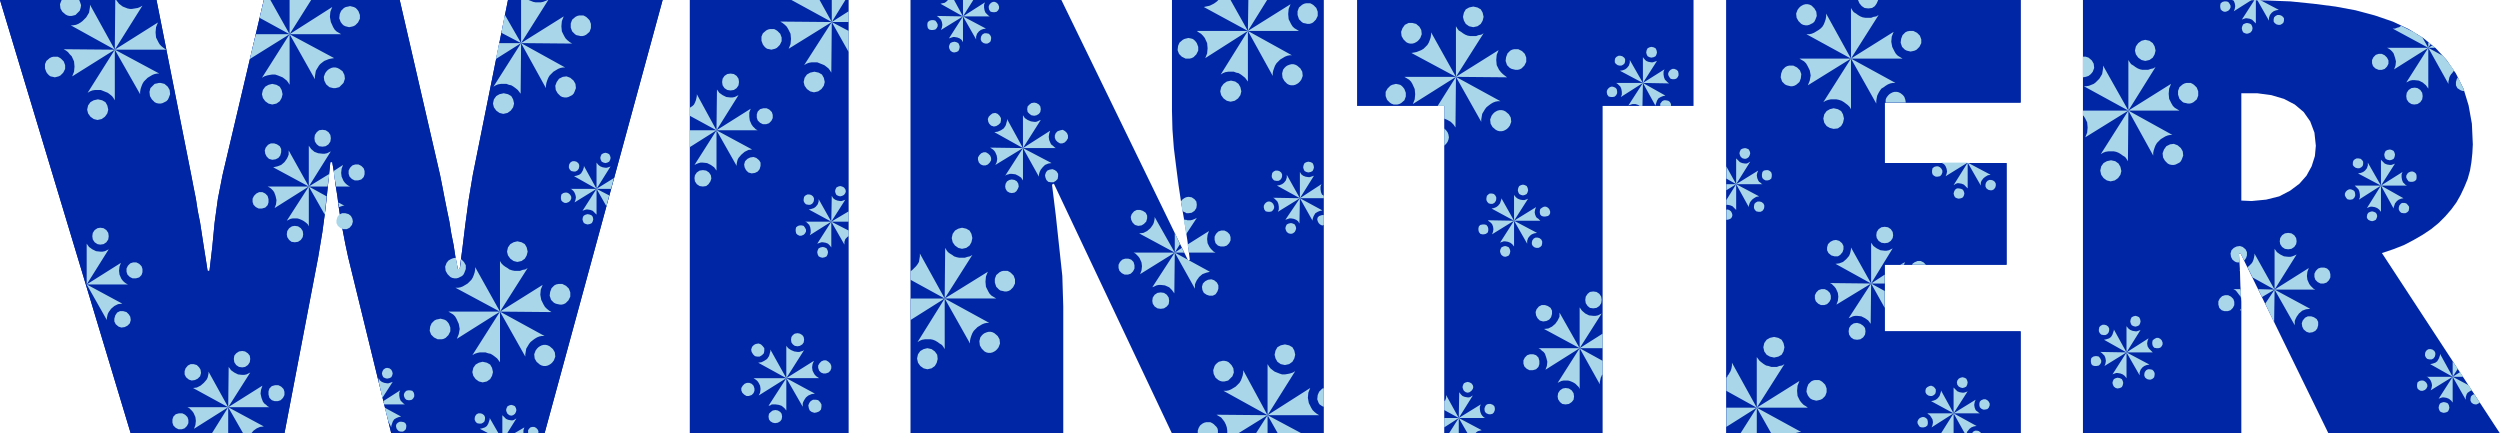
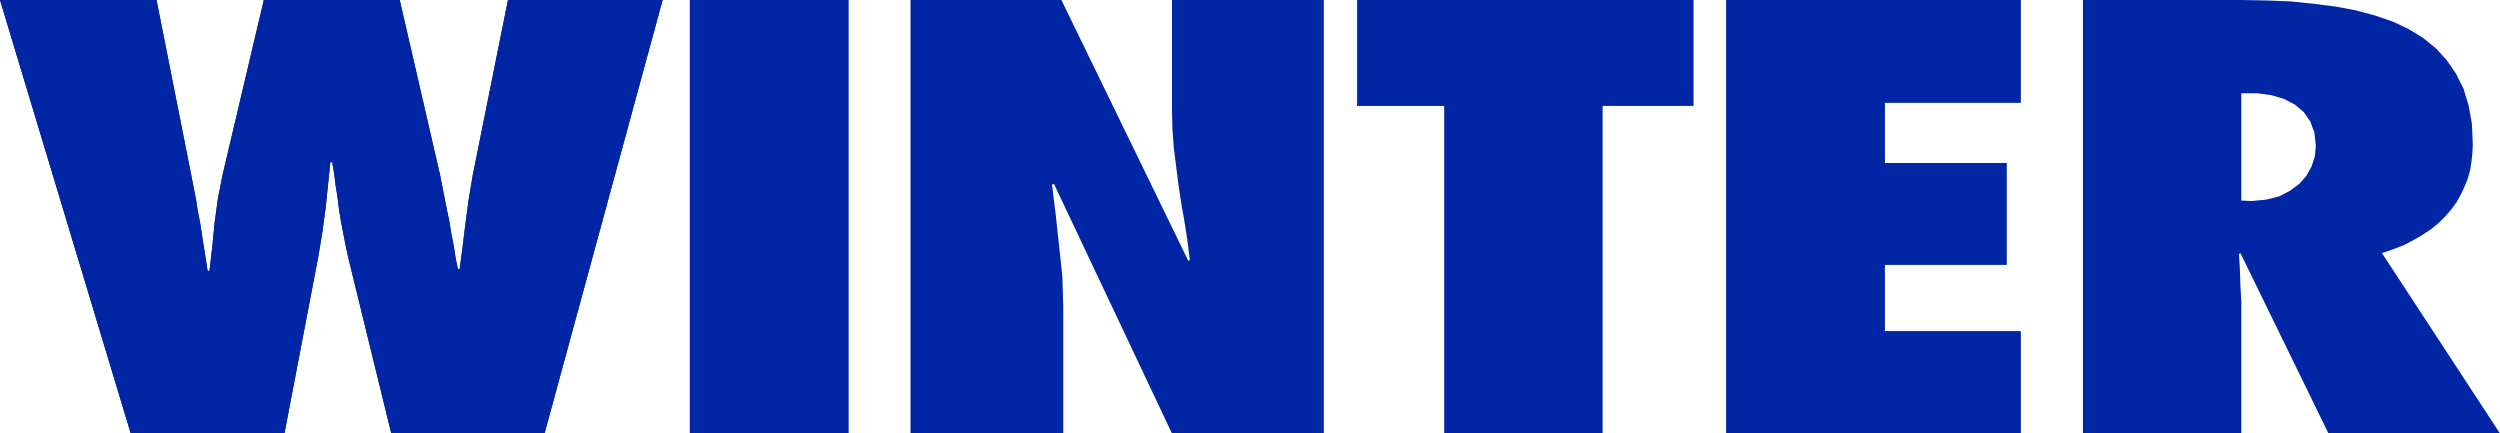
<svg xmlns="http://www.w3.org/2000/svg" fill-rule="evenodd" height="88.8" preserveAspectRatio="none" stroke-linecap="round" viewBox="0 0 5335 925" width="512.16">
  <style>.pen1{stroke:none}.brush2{fill:#0026a5}</style>
  <path class="pen1 brush2" d="M4783 199h34l30 4 27 8 23 12 19 16 14 20 9 24 3 28-2 22-7 22-11 20-15 17-20 15-23 12-28 7-31 3-22-1V0h-338v925h338V644l-2-34-1-34-2-34 3-2 188 385h366l-252-385 24-8 23-9 21-11 19-11 18-12 16-13 14-14 13-15 11-15 9-16 8-17 7-17 5-18 3-18 2-19 1-19-2-44-7-39-11-36-16-32-20-29-23-25-27-22-31-19-34-16-38-13-41-11-43-8-47-6-49-5-51-2-54-1v199zM3684 0h628v219h-290v129h260v217h-260v142h290v218h-628V0z" />
  <path class="pen1 brush2" d="M3684 0h628v219h-290v129h260v217h-260v142h290v218h-628V0zm-602 925V226h-186V0h718v226h-194v699h-338zM1943 0h322l271 557 3-3-5-40-6-39-7-40-6-40-5-39-5-40-3-40-1-40V0h324v925h-324l-252-533-4 2 8 65 7 65 7 65 2 65v271h-326V0zm-471 925V0h339v925h-339zm-637 0-92-376-6-28-5-26-5-26-4-26-3-24-4-25-3-24-4-24h-4l-5 48-5 49-7 52-9 54-72 376H279L0 0h334l74 373 5 26 5 25 4 26 5 25 4 26 4 26 4 25 4 26h4l6-51 5-52 7-51 10-51L563 0h290l86 373 5 25 5 26 5 25 5 24 4 25 5 25 4 26 5 25h4l6-46 6-49 7-52 9-54 75-373h330l-252 925H835z" />
  <path class="pen1 brush2" d="m835 925-92-376-6-28-5-26-5-26-4-26-3-24-4-25-3-24-4-24h-4l-5 48-5 49-7 52-9 54-72 376H279L0 0h334l74 373 5 26 5 25 4 26 5 25 4 26 4 26 4 25 4 26h4l6-51 5-52 7-51 10-51L563 0h290l86 373 5 25 5 26 5 25 5 24 4 25 5 25 4 26 5 25h4l6-46 6-49 7-52 9-54 75-373h330l-252 925H835z" />
-   <path class="pen1" d="M618 0v73l46-73h-46zm109 47 3 4 3 3 4 2 4 1 4 1 5-1 4-1 4-2 6-6 4-8v-8l-3-8-3-4-3-3-4-2-4-1-4-1-4 1-5 1-4 2-6 6-3 7-1 9 3 8zm1 26-5-3-5-3-4-4-3-5-5-11-2-11 1-11 4-10-91 58h110zm-34 83-3 8 1 8 4 8 7 6 4 1 4 1h5l4-1 4-1 3-3 3-3 3-3 3-9-1-8-4-8-7-5-4-2-4-1h-5l-4 1-4 2-3 2-3 3-3 4zm-22 13v-6l1-6 1-6 3-5 3-5 3-4 5-4 4-3 5-2 5-2 5-1 6-1-95-51 54 96zm-91 10-8 2-7 4-5 7-2 9 2 8 5 7 7 5 8 2 9-2 7-5 4-7 2-8-2-9-4-7-7-4-9-2zm-22-13 5-3 6-2 5-1 6-1h6l6 2 5 2 5 2 4 3 5 4 3 4 3 5V73l-59 93zm-13-93-13 53 85-53h-72zm8-35 64 35-41-73h-14l-9 38zM214 522l7-1 6-4 4-6 1-7-1-7-4-6-6-4-7-1-6 1-6 4-4 6-1 7 1 7 4 6 6 4 6 1zm18 10-4 2-4 2-5 1h-5l-9-1-8-4-7-5-5-7v87l47-75zm40 54 5 5 6 3h7l7-2 5-5 2-6v-7l-2-6-5-5-6-3h-7l-6 2-5 5-3 6v7l2 6zm1 21-4-2-4-3-3-3-3-4-4-9-1-8 1-9 3-8-73 46h88zm-27 66-2 7v6l3 6 6 5 6 2 7-1 6-3 5-5 2-7-1-7-3-5-5-5-7-2h-7l-6 3-4 6zm-18 10v-4l1-5 1-4 2-4 5-7 7-6 8-4 9-1-76-41 43 76zm1979-436 5-1 5-3 3-4 1-6-1-6-3-4-5-3-5-1-6 1-4 3-4 4-1 6 1 6 4 4 4 3 6 1zm14 9-3 1-4 2-3 1h-4l-7-1-7-3-6-4-4-6v70l38-60zm32 43 4 4 5 3h5l5-2 4-4 3-5v-6l-2-5-4-4-5-3-5 1-6 2-4 4-2 5v5l2 5zm0 17-3-2-3-3-3-2-2-3-3-7-1-7 1-7 2-6-58 37h70zm-21 52-2 6 1 5 2 5 4 4 6 1h5l5-3 4-4 1-6v-5l-3-5-4-3-5-2-6 1-5 2-3 4zm-15 9v-4l1-4 1-3 2-4 4-5 5-5 7-3 7-1-61-32 34 61zm-58 6-5 1-5 3-3 5-1 6 1 5 3 5 5 3 5 1 6-1 4-3 3-5 2-5-1-6-3-5-5-3-6-1zm-14-8 3-2 4-1 3-1h4l8 1 6 3 6 4 4 6v-69l-38 59zm-32-43-4-4-5-3h-5l-5 2-4 4-3 5v5l2 6 4 4 5 2h5l5-2 4-4 3-5v-5l-2-5zm0-17 3 2 3 2 3 3 2 3 3 7 1 7-1 7-3 6 59-36-70-1zm22-53 1-5v-5l-3-5-4-4-5-2-6 1-4 3-4 4-2 5 1 6 2 4 4 4 6 2 5-1 5-3 4-4zm14-8v4l-1 3-1 4-1 3-4 6-6 4-7 3-7 1 61 34-34-62zm2089 136-1 4v4l2 4 4 3 4 1h4l4-2 3-4 1-4v-4l-2-4-4-3-4-1h-4l-4 2-3 4zm-11 6v-6l1-3 1-2 4-5 4-3 5-3 6-1-49-26 28 49zm-47 6h-4l-4 3-2 4-1 4 1 4 2 4 4 2 4 1 5-1 4-2 2-4 1-4-1-4-2-4-4-2-5-1zm-11-7 2-1 3-2 3-1h3l6 1 5 2 4 4 4 4v-55l-30 48zm-26-35-3-3-4-2h-4l-4 1-4 3-1 5v4l1 4 3 3 4 2h4l5-1 3-3 2-5v-4l-2-4zm0-13 3 2 2 1 2 2 2 3 2 5 1 6-1 5-2 5 47-29h-56zM1702 739l5-1 5-3 3-4 1-6-1-6-3-4-5-3-5-1-6 1-4 3-3 4-1 6 1 6 3 4 4 3 6 1zm14 8-3 2-4 1-3 1h-4l-7-1-7-3-6-4-4-5v69l38-60zm32 44 4 4 5 2h5l6-2 4-4 2-5v-5l-2-5-4-4-5-3h-5l-5 2-4 4-3 5v5l2 6zm0 16-3-2-3-2-3-3-2-3-3-6-1-7 1-7 3-7-59 37h70zm-21 53-2 5 1 6 2 5 4 3 6 2 5-1 5-2 4-4 1-6v-5l-3-5-4-4-5-1h-6l-5 3-3 4zm-14 8v-7l1-3 2-4 4-6 5-4 7-3 7-1-61-33 35 61zm-58 7-6 1-4 3-4 4-1 6 1 6 3 4 5 3 5 1 6-1 5-3 3-4 1-6-1-6-3-4-5-3-5-1zm-15-9 4-1 3-2h8l7 1 6 2 6 5 4 5v-69l-38 59zm-32-43-4-4-5-2h-5l-5 2-4 4-3 5v5l2 5 4 4 5 3h5l6-2 4-4 2-5v-5l-2-6zm0-16 3 2 3 2 3 3 2 3 3 6 1 7-1 8-3 6 59-37h-70zm22-53 1-5v-6l-3-4-4-4-5-2-6 1-4 2-4 4-2 6 1 5 3 5 4 4 5 1h5l5-3 4-4zm14-8v4l-1 3-1 4-1 3-4 6-6 4-6 3-7 1 60 33-34-61zM688 313l7-1 6-4 4-6 1-7-1-7-4-6-6-4-7-1-7 1-5 4-4 6-1 7 1 7 4 6 5 4 7 1zm18 10-4 2-4 2-5 1h-5l-9-1-8-3-7-6-5-7v87l47-75zm40 54 5 5 6 3h7l7-2 5-5 2-6v-7l-2-6-5-5-6-3h-7l-6 2-5 5-3 6v7l2 6zm-47 21 1-7 1-7 1-6 1-7-44 27h40zm34-12-4-9-1-8 1-9 3-8-20 13 1 8 1 8 2 9 1 8h30l-4-2-4-3-3-3-3-4zm-13 77-2 7v6l3 6 6 5 6 2h7l6-3 5-6 2-7-1-6-3-6-5-4-7-2h-7l-6 3-4 5zm-23-44-38-21 34 60 1-10 1-10 1-9 1-10zm26 23 3-1 3-1 3-1h3l-13-7v2l1 3v5zm-94 40-6 1-6 4-4 6-1 7 1 6 4 6 5 4 7 1 7-1 6-4 4-6 1-6-1-7-4-6-6-4-7-1zm-17-11 4-2 4-2 5-1h9l4 1 5 2 4 2 3 2 4 3 3 3 2 4v-85l-47 73zm-41-53-5-5-6-3h-7l-6 3-5 5-3 6v7l2 6 5 5 6 3h7l7-2 5-5 2-6v-7l-2-7zm0-20 4 2 3 2 4 4 3 4 3 8 2 9-1 9-3 8 73-46h-88zm27-66 2-7v-7l-3-6-6-4-6-2h-7l-6 3-5 6-2 6 1 7 3 6 5 5 7 2 7-1 6-3 4-5zm18-11v9l-2 5-2 4-5 7-7 6-8 3-9 2 76 41-43-77zm676 27 4-1 4-2 2-4 1-4-1-4-2-4-4-2-4-1-4 1-4 2-2 4-1 4 1 4 2 4 4 2 4 1zm11 7-2 1-3 1-3 1h-3l-6-1-5-2-4-3-4-5v56l30-48zm1 48 6-23-37 23h31zm-31 0 21 37 6-23-27-14zm-19 54-4 1-4 2-2 3-1 5 1 4 2 4 4 2 4 1 5-1 4-2 2-4 1-4-1-5-2-3-4-2-5-1zm-11-7 2-1 3-1 3-1h3l6 1 5 2 4 4 4 4v-55l-30 47zm-26-34-3-3-4-2h-4l-4 1-4 3-1 5v4l1 4 3 3 4 2h4l5-2 3-3 2-4v-4l-2-4zm0-13 3 1 2 2 2 2 2 3 2 5 1 5-1 6-2 5 47-29h-56zm18-43 1-4v-4l-2-4-4-3-4-1h-4l-4 2-3 4-1 4v4l2 4 3 3 5 1h4l4-2 3-4zm11-6v3l-1 3-1 3-1 2-3 5-4 3-6 2-5 1 48 27-27-49zM282 19h-5l-5-1-5-2-5-2-4-3-4-3-3-4-3-4h-2l-1 106 59-94-5 3-5 2-6 1-6 1zm73 87-5-3-5-4-4-4-3-5-5-10-1-11 1-11 4-10-92 58h110zm-34 82-2 8 1 9 4 7 6 6 4 2 5 1h4l4-1 4-2 4-2 3-3 2-4 3-8-1-9-4-7-7-6-4-1-4-1h-4l-4 1-5 1-3 3-3 3-3 3zm-22 13v-5l1-6 2-6 2-5 3-5 4-4 4-4 5-3 5-3 5-2 5-1h5l-95-51 54 95zm-90 11-9 2-7 4-5 7-2 9 2 8 5 7 7 5 8 2 9-2 7-5 5-7 2-8-2-9-4-7-7-4-9-2zm-22-14 5-3 5-2 6-1h12l5 2 5 2 5 2 4 3 5 4 3 4 3 5V106l-58 92zm-51-67-3-3-3-3-3-2-4-2h-9l-4 1-4 2-7 6-3 7v9l3 8 3 4 3 3 3 2 5 1 4 1 4-1 4-1 4-2 6-6 4-8v-8l-3-8zm0-26 5 3 4 3 4 5 4 4 5 11 1 11-1 11-4 10 91-57-109-1zM131 1l-3 8 1 9 4 7 7 6 4 2 4 1h5l4-1 4-1 3-3 3-3 3-3 2-6 1-6-2-6-2-5h-37l-1 1zm61 9v5l-1 6-1 6-3 5-3 5-4 4-4 4-4 3-5 3-5 2-6 1h-5l94 52-53-96zM2055 0v35l22-35h-22zm56 21 3 4 5 1h4l4-1 3-3 2-4v-4l-2-5-3-3-4-2h-4l-4 2-3 3-2 4v4l1 4zm1 14-3-2-2-2-2-2-2-2-2-5-1-6v-6l2-5-47 30h57zm-18 42-1 4v4l2 4 4 3 4 1h4l4-2 3-3 1-5v-4l-2-4-3-3-5-1h-4l-4 2-3 4zm-11 7v-6l1-3 1-3 4-5 4-3 5-2 6-1-49-26 28 49zm-46 5-5 1-4 2-2 4-1 4 1 4 2 4 4 3 4 1 5-1 4-2 2-4 1-5-1-4-2-4-4-2-4-1zm-12-7 3-1 3-1 3-1h3l6 1 5 2 4 3 3 5V35l-30 47zm-26-34-3-4-4-1h-4l-4 1-4 3-1 4v4l1 5 3 3 4 1h4l5-1 3-3 2-4v-4l-2-4zm0-14 3 2 2 2 2 2 2 2 2 5 1 6-1 6-2 5 47-29-56-1zm37-34h-13l-3 3-4 3-5 1-4 1 48 27-19-35zM517 784l6-1 6-4 4-6 1-7-1-7-4-5-6-4-6-1-7 1-6 4-4 5-1 7 1 7 4 6 6 4 7 1zm17 11-4 2-4 2-5 1h-4l-9-1-8-4-7-5-5-7-1 86 47-74zm41 54 5 5 6 2h7l6-2 5-5 3-6v-7l-2-6-5-5-6-3h-7l-7 2-5 5-2 6v7l2 7zm0 20-4-2-3-3-4-3-3-4-3-8-2-9 1-8 3-9-73 46h88zm-56 56h17l5-6 7-5 7-3 8-1-76-41 32 56zm-32 0v-56l-35 56h35zm-87-35-5-5-6-3h-7l-7 2-5 5-2 6v7l2 6 5 5 6 3h7l6-2 5-5 3-6v-7l-2-6zm0-21 4 2 3 3 3 3 3 4 4 9 1 8-1 9-3 8 73-46h-87zm27-66 2-7-1-7-3-5-5-5-7-2h-6l-6 3-5 6-2 6v7l3 6 6 5 6 2 7-1 6-3 5-5zm18-10v4l-1 5-1 4-2 4-6 7-7 6-8 4-8 1 75 41-42-76zm381 15 5-1 4-2 2-4 1-4-1-4-2-4-4-3-5-1-4 1-4 3-2 4-1 4 1 4 2 4 4 2 4 1zm-10 41 22-34-3 1-3 1-3 1h-3l-6-1-5-2-4-3-3-5v7l8 35zm48 1 3 3 4 1h4l4-1 3-3 2-4v-4l-1-4-3-4-5-1h-4l-4 1-3 3-2 4v4l2 5zm-46 6 2 7h44l-3-2-2-2-2-2-2-2-2-5-1-6v-6l2-5-36 23zm28 49-1 4 1 5 2 3 3 3 4 1h5l3-2 3-3 1-5v-4l-2-4-3-2-5-1h-4l-4 2-3 3zm10-16-35-19 8 30 6 12v-3l1-3 1-3 1-3 3-5 5-3 5-2 5-1zm248-330 9-2 7-5 4-7 2-8-2-9-4-7-7-4-9-2-8 2-7 4-5 7-2 9 2 8 5 7 7 5 8 2zm22 13-5 3-6 1-5 2h-12l-5-1-6-2-4-3-5-3-4-3-4-4-3-5v108l59-93zm50 68 3 3 3 3 4 2 4 1 5 1h4l4-1 4-2 6-6 4-8v-9l-3-8-3-3-3-3-4-2-4-2h-8l-5 1-4 2-6 6-3 8-1 8 3 9zm1 26-5-3-5-4-4-4-3-5-5-10-2-11 1-11 4-10-91 57 110 1zm-34 82-3 8 1 9 4 7 7 6 4 2 4 1h5l4-1 4-2 3-2 3-3 3-4 3-8-1-9-4-7-7-6-4-2-4-1h-5l-4 1-4 2-3 2-3 3-3 4zm-22 13v-5l1-6 1-6 3-5 3-5 3-4 5-4 4-3 5-3 5-2 5-1h6l-95-52 54 96zm-91 11-8 2-7 4-5 7-2 9 2 8 5 7 7 5 8 2 9-2 7-5 4-7 2-8-2-9-4-7-7-4-9-2zm-22-14 5-3 6-2 5-1h12l6 2 5 1 5 3 4 3 5 4 3 4 3 4V665l-59 93zm-50-67-3-4-3-3-4-2-4-1-4-1-4 1-5 1-4 2-6 6-3 7-1 9 3 8 3 3 3 3 4 2 4 2h9l4-1 4-2 6-6 4-8v-8l-3-8zm-1-26 5 3 5 3 4 4 3 5 5 11 2 11-2 11-4 10 92-58H957zm4-74 4 2 5 1h4l4-1 4-2 4-2 3-3 2-4 3-8v-8l-4-7-6-6-1 5v5l-1 6-1 5h-4l-1-6-1-6-1-6-1-6-6 1-5 2-5 3-4 5-3 8 1 9 4 7 6 6zm53-21v5l-1 6-2 6-2 5-3 5-4 4-4 4-5 3-5 3-5 2-5 1h-6l95 51-53-95zm779-151 4-1 4-2 3-4 1-4-1-4-3-4-4-2-4-1-4 1-4 2-2 4-1 4 1 4 2 4 4 2 4 1zm11 7-2 1-3 1-3 1h-3l-6-1-5-2-4-3-3-5-1 55 30-47zm7 47v-22l-37 22h37zm0 19-37-19 28 49v-6l1-3 1-3 2-2 1-1 2-2 2-1v-12zm-55 35-5 1-4 2-2 4-1 4 1 5 2 4 4 2 4 1 5-1 4-2 2-4 1-5-1-4-2-4-4-2-4-1zm-12-7 3-1 3-1 3-1h3l6 1 5 2 4 4 3 4v-55l-30 47zm-26-34-3-4-4-1h-4l-4 1-4 3-1 4v4l1 5 3 3 4 2h4l5-2 3-3 2-4v-4l-2-4zm0-13 3 1 2 2 2 2 2 2 2 5 1 6v6l-2 5 46-29h-56zm18-42 1-4v-4l-2-4-4-3-4-1h-4l-4 2-3 3-1 5v4l2 4 3 3 5 1h4l4-2 3-4zm11-6v5l-1 3-1 3-4 5-4 3-6 2-5 1 48 26-27-48zm28-425v47l29-47h-29zm36 47V24l-36 23h36zm0 19-36-19 36 64V66zm-73 87-9 2-7 4-5 7-2 9 2 8 5 7 7 5 8 2 9-2 7-5 5-7 2-8-2-9-4-7-7-4-9-2zm-22-14 5-3 5-2 6-1h12l5 2 5 2 5 2 4 3 5 4 3 4 3 5 1-108-59 92zm-51-67-3-3-3-3-3-2-4-2h-9l-4 1-4 2-7 6-3 7v9l3 8 3 4 3 3 3 2 5 1 4 1 4-1 4-1 4-2 6-6 4-8v-8l-3-8zm0-26 5 3 5 4 4 4 3 5 5 10 1 11-1 11-4 10 92-57-110-1zm110 1-26-47h-60l86 47zm-216 146 7-1 6-4 4-6 1-7-1-7-4-6-6-4-7-1-7 1-6 4-4 6-1 7 1 7 4 6 6 4 7 1zm17 10-4 2-4 2-5 1h-4l-9-1-8-4-7-5-5-7-1 87 47-75zm41 54 5 5 6 3h7l6-2 5-5 3-6v-7l-2-6-5-5-6-3h-7l-7 2-5 5-2 6v7l2 6zm0 21-4-2-3-3-3-3-3-4-4-9-1-8v-9l3-8-73 46h88zm-27 66-2 7 1 6 3 6 5 5 7 2 7-1 6-3 4-5 2-7v-7l-3-5-6-5-6-2-7 1-6 3-5 5zm-18 10v-4l1-5 1-4 2-4 6-7 7-6 8-4 8-1-76-41 43 76zm-72 9-7 1-6 4-4 6-1 6 1 7 4 6 6 4 7 1 7-1 5-4 4-6 2-6-1-7-4-6-6-4-7-1zm-18-11 4-2 5-2 4-1h5l9 1 8 4 7 5 5 7v-86l-47 74zm-10-74v36l57-36h-57zm0-48v17l57 31-42-77v4l-1 5-1 4-2 5-2 4-3 3-3 2-3 2zm-381 657 4-1 4-3 2-4 1-4-1-4-2-4-4-2-4-1-4 1-4 2-2 4-1 4 1 4 2 4 4 3 4 1zm-19-1v39h10l20-32-2 1-3 2-3 1h-3l-6-1-5-2-4-4-4-4zm60 26-3 3-2 3v7h21l1-2v-3l-1-2-1-2-3-3-4-2h-4l-4 1zm-35 13h20v-7l1-3 1-3-22 13zm-63-26 1-5v-4l-2-4-4-3-4-1h-4l-4 2-3 4-1 4v4l2 4 3 3 5 1h4l4-2 3-3zm11-7v3l-1 3-1 3-1 3-3 5-4 3-6 2-5 1 19 10h21l-19-33zM1169 0l-5 2-5 2-5 1h-11l-5-1-5-2-5-2h-16v92l58-92h-1zm52 67 3 3 3 3 3 2 5 1 4 1h4l4-1 4-2 7-6 3-8v-9l-3-8-3-3-3-3-3-2-4-2h-9l-4 1-4 2-7 6-3 8v9l3 8zm0 26-5-3-5-4-4-4-3-5-5-10-1-11 1-11 4-10-91 57 109 1zm-33 82-3 8 1 9 4 7 6 6 4 2 5 1h4l4-1 4-2 4-2 3-3 2-4 3-8-1-9-4-7-7-6-8-3-8 1-8 4-5 7zm-23 13v-5l1-6 2-6 2-5 3-5 4-4 4-4 5-3 5-3 5-2 5-1h5l-94-52 53 96zm-90 11-9 2-7 4-5 7-2 9 2 8 5 7 7 5 8 2 9-2 7-5 5-7 2-8-2-9-4-7-7-4-9-2zm-22-14 5-3 5-2 6-1h12l5 2 5 1 5 3 4 3 5 4 3 4 3 4 1-108-59 93zm5-59 54-34h-47l-7 34zm12-56 42 22-35-61-7 39zm983 461 9-2 7-5 4-7 2-9-2-9-4-7-7-4-9-2-8 2-7 4-5 7-2 9 2 9 5 7 7 5 8 2zm22 13-5 3-5 1-6 2h-12l-5-1-6-2-4-3-5-3-4-3-3-4-3-5-1 108 59-93zm51 68 3 3 3 3 3 2 5 1 4 1h4l4-1 4-2 6-6 4-8v-9l-3-8-3-3-3-3-3-2-4-2h-9l-4 1-4 2-7 6-3 8v8l3 9zm0 25-5-3-5-3-4-4-3-5-5-10-1-11 1-11 4-10-92 57h110zm-34 83-2 8 1 9 4 7 6 6 4 2 4 1h5l4-1 4-2 3-2 3-3 3-4 3-8-1-9-4-7-7-6-4-2-4-1h-4l-4 1-5 2-3 2-3 3-3 4zm-22 13v-6l1-5 2-6 2-5 3-5 4-4 4-4 5-3 5-3 5-2 5-1h5l-95-52 54 96zm-91 10-8 2-7 4-5 7-2 9 2 9 5 7 7 5 8 2 9-2 7-5 4-7 2-8-1-9-5-7-7-5-9-2zm-21-13 5-3 5-2 6-1h12l5 1 5 2 5 3 4 3 5 3 3 4 3 5V637l-58 93zm-15-93v46l73-46h-73zm0-40 73 40-53-96v6l-1 6-1 6-3 5-3 4-4 4-4 4-4 3v18zM2664 0l-1 66 41-66h-40zm108 41 3 3 3 3 3 2 5 1 4 1h4l4-1 4-2 6-6 4-8v-9l-3-8-3-3-3-3-3-2-4-2h-9l-4 1-4 2-7 6-3 8v8l3 9zm0 25-5-3-5-3-4-4-3-5-5-10-1-11 1-11 4-10-91 57h109zm-34 83-2 8 1 9 4 7 6 6 4 2 4 1h5l4-1 4-2 3-2 3-3 3-4 3-8-1-9-4-7-7-6-4-2-4-1h-4l-4 1-5 2-3 2-3 3-3 4zm-22 13v-6l1-5 2-6 2-5 3-5 4-4 4-4 5-3 5-3 5-2 5-1h5l-94-52 53 96zm-89 10-9 2-7 5-5 7-2 9 2 8 5 7 7 5 8 2 9-2 7-5 5-7 2-8-2-9-4-7-7-5-9-2zm-22-13 5-3 5-2 6-1h12l5 2 5 1 5 3 4 3 5 4 3 4 3 4V66l-58 93zm-51-67-3-4-3-3-3-2-4-1-5-1-4 1-4 1-4 2-7 6-3 7-1 9 3 8 3 3 3 3 4 2 4 2h9l4-1 4-2 6-6 4-8v-8l-3-8zm0-26 4 3 5 3 4 4 4 5 5 11 1 11-1 11-4 10 91-58h-109zm15-51 94 51-37-66h-26l-3 3-4 3-3 2-4 2-4 2-4 1-5 1-4 1zm173 764 9-2 7-5 4-7 2-8-2-9-4-7-7-4-9-2-9 2-7 4-4 7-2 9 2 8 4 7 7 5 9 2zm22 13-5 3-6 2-5 1-6 1h-6l-6-2-5-2-5-2-4-3-5-4-3-4-3-5v109l59-94zm61 36-1 1h-2l-1 1-6 6-3 7-1 9 3 8 2 3 3 2 3 2 3 1v-40zm-10 58-5-3-5-4-4-4-3-5-5-10-2-11 1-11 4-10-91 58h110zm-110 0 22 39h51l-73-39zm0 39v-39l-25 39h25zm-139-21-5 4-3 5-2 6v6h43v-7l-1-4-2-3-3-3-3-3-3-2-4-2h-9l-4 1-4 2zm47-4 3 6 2 6 1 7v6h23l63-39-109-1 5 3 5 3 4 5 3 4zm17-97 3-8-1-9-4-7-6-6-4-2-5-1h-4l-4 1-4 1-4 3-3 3-2 3-3 9 1 8 4 8 6 5 4 2 4 1h5l4-1 4-1 3-3 3-3 3-3zm23-13v5l-1 6-2 6-2 5-3 5-4 4-4 4-5 3-5 3-5 2-5 1h-6l94 52-52-96zm-117-370-5 1-4 2-4 3-3 4 1 5 1 4v5l1 5 3 3 3 1 3 2h4l7-1 6-4 4-6 1-7-1-7-4-5-6-4-7-1zm-10 48 1 8 2 8 1 8 1 8 23-35-4 2-5 2-4 1h-7l-3-1h-3l-2-1zm-19 29v42l11-18-11-24zm87 22 5 5 6 2h7l6-2 5-5 3-6v-7l-2-6-5-5-6-3h-7l-6 2-5 5-3 6v7l2 7zm-13 8-4-8-1-9 1-9 3-8-46 29 1 4 1 4v5l1 4h57l-4-2-3-3-3-3-3-4zm-59 2-15 10h20l-5-10zm45 76-2 7 1 7 3 6 6 4 6 2h7l6-3 4-6 2-6v-7l-3-6-6-5-6-2-7 1-6 3-5 5zm-17 11v-9l2-5 2-4 5-7 7-6 8-3 8-2-75-41 43 77zm-73 8-7 1-6 4-4 6-1 7 1 6 4 6 6 4 7 1 7-1 6-4 4-5 1-7-1-7-4-6-6-4-7-1zm-18-11 5-2 4-2 5-1h4l9 1 9 4 6 6 5 7 1-87-48 74zm-40-54-5-5-6-2h-7l-6 2-5 5-3 6v7l2 6 5 5 6 3h7l6-2 5-5 3-6v-7l-2-7zm0-20 4 2 3 3 3 3 3 4 4 9 1 8-1 9-3 8 74-46h-88zm27-66 2-7v-6l-3-6-6-4-6-2h-7l-6 3-5 6-2 6 1 6 3 6 5 5 7 2 7-1 5-3 5-5zm18-10v4l-1 5-1 4-2 4-5 7-7 6-8 4-9 1 76 41-43-76zm328-95 5-1 4-2 2-4 1-4-1-5-2-4-4-2-5-1-4 1-4 2-2 4-1 5 1 4 2 4 4 2 4 1zm12 7-3 1-3 1-3 1h-3l-6-1-5-2-4-3-3-5v56l30-48zm21 43-1-1-1-1h-1l-1-1-2-5-1-6v-6l2-5-46 30h51v-5zm0 41h-4l-3 1-3 1-3 3-1 4 1 4 2 4 3 3 2 1 2 1h2l2-1v-21zm-24 12v-3l1-3 1-3 1-2 3-5 5-3 5-2 5-1-48-26 27 48zm-46 5-5 1-4 2-2 4-1 4 1 4 2 4 4 3 5 1 4-1 4-3 2-4 1-4-1-4-2-4-4-2-4-1zm-12-7 3-1 3-1 3-1h3l6 1 5 2 4 3 3 5 1-54-31 46zm-26-34-3-3-4-2h-4l-4 2-3 3-2 4v4l1 4 3 4 5 1h4l4-1 3-3 2-4v-4l-2-5zm0-13 3 2 2 2 2 2 2 2 2 5 1 6v6l-2 5 47-29-57-1zm18-42 1-4v-4l-2-4-4-3-4-1h-4l-4 2-3 3-1 5v4l2 4 3 3 5 1h4l4-2 3-4zm11-7v6l-1 3-1 3-4 5-4 3-5 2-6 1 49 27-28-50zm398-315 9-2 7-5 4-7 2-8-2-9-4-7-7-4-9-2-9 2-7 4-4 7-2 9 2 8 4 7 7 5 9 2zm22 13-5 3-6 1-5 2h-12l-6-1-5-2-5-3-4-3-5-3-3-4-3-5v108l59-93zm50 68 3 3 3 3 4 2 4 1 4 1h5l4-1 4-2 6-6 4-8v-9l-3-8-3-3-3-3-4-2-4-2h-9l-4 1-4 2-6 6-3 8-1 8 3 9zm0 26-4-3-5-4-4-4-4-5-5-10-1-11 1-11 4-10-91 57 109 1zm-33 82-3 8 1 9 4 7 7 6 4 2 4 1h5l4-1 4-2 3-2 3-3 3-4 3-8-1-9-4-7-7-6-4-2-4-1h-5l-4 1-4 2-3 2-3 3-3 4zm-22 13v-5l1-6 1-6 3-5 3-5 3-4 5-4 4-3 5-3 5-2 5-1h6l-95-52 54 96zm-79 14v37l4-4 3-4 2-5 1-5-1-6-2-5-3-4-4-4zm0-48v27l7 3 7 4 6 6 4 6 1-108-39 62h14zm-85-36-3-4-3-3-3-2-4-1-5-1-4 1-4 1-4 2-6 6-4 7v9l3 8 3 3 3 3 3 2 5 2h8l4-1 4-2 7-6 3-8v-8l-3-8zm0-26 5 3 5 3 4 4 3 5 5 11 1 11-1 11-4 10 92-58h-110zm34-83 3-8-1-9-4-7-7-6-8-2h-8l-8 4-5 7-3 8 1 9 4 7 6 6 4 2 4 1h5l4-1 4-2 3-2 3-3 3-4zm23-12v5l-1 6-2 6-2 5-3 5-4 4-4 4-5 3-5 2-5 2-5 1-6 1 95 51-53-95zm470 54 5-1 4-2 2-4 1-4-1-5-2-4-4-2-5-1-4 1-4 2-2 4-1 5 1 4 2 4 4 2 4 1zm12 7-3 1-3 1-3 1h-3l-6-1-5-2-4-4-3-4v55l30-47zm26 34 3 4 4 1h4l4-1 3-3 2-4v-4l-1-5-3-3-5-2h-4l-4 2-3 3-2 4v4l2 4zm0 14-3-2-2-2-2-2-2-2-2-5-1-6v-6l2-5-46 29 56 1zm-2 37-5-1h-4l-4 2-3 4-1 1v5h23v-3l-1-3-2-3-3-2zm-27 11v-2l1-3 1-3 1-3 3-5 5-3 5-2 5-1-48-27 27 49zm-46-4h3l3 1 3 1 3 2h6l1-49-31 48 3-1 3-1 3-1h3zm-37-32-3-3-5-2h-4l-4 2-3 3-2 4v4l1 4 3 4 5 1h4l4-1 3-3 2-4v-4l-1-5zm-1-13 3 2 2 2 2 2 2 2 2 5 1 6v6l-2 5 47-30h-57zm18-42 1-4v-5l-2-3-4-3-4-1h-4l-4 2-3 3-1 4v5l2 3 4 3 4 1h4l4-2 3-3zm11-7v6l-1 3-1 3-4 5-4 3-5 2-6 1 49 26-28-49zm-228 289 4-1 4-2 2-4 1-4-1-5-2-4-4-2-4-1-4 1-4 2-2 4-1 5 1 4 2 4 4 2 4 1zm11 7-2 1-3 1-3 1h-3l-6-1-5-2-4-3-4-5v55l30-47zm26 34 3 3 4 1h4l5-1 3-2 2-4v-4l-2-5-3-3-4-2h-4l-4 2-4 3-1 4v4l1 4zm0 13-2-2-2-2-3-2-2-2-2-5-1-5 1-6 2-5-47 29h56zm-17 42-1 4v4l2 4 4 3 4 1h4l4-2 3-3 1-5v-4l-2-4-4-3-4-1h-4l-4 2-3 4zm-11 7v-6l1-3 1-3 4-5 4-3 5-2 6-1-49-26 28 49zm-47 5-4 1-4 2-2 4-1 4 1 4 2 4 4 3 4 1 4-1 4-2 2-4 1-5-1-4-2-4-4-2-4-1zm-11-7 2-1 3-1 3-1h3l6 1 5 2 4 3 4 5v-55l-30 47zm-26-34-3-4-4-1h-4l-5 1-3 3-1 4v4l1 4 3 4 4 1h4l4-1 4-3 1-4v-4l-1-4zm0-14 2 2 3 2 2 2 2 2 2 5 1 6-1 6-2 5 47-29-56-1zm17-41 1-4v-4l-2-4-3-3-4-1h-5l-3 2-3 3-1 5v4l2 4 3 3 4 1h4l4-2 3-4zm12-6v2l-1 3-1 3-1 3-4 5-4 3-5 2-5 1 48 26-27-48zm196 235 7-1 6-4 4-6 1-7-1-7-4-6-6-4-7-1-7 1-5 4-4 6-1 7 1 7 4 6 5 4 7 1zm18 11-4 2-4 2-5 1h-5l-9-1-8-4-7-6-5-7v87l47-74zm2 74v-31l-49 31h49zm0 27-49-27 43 77v-5l1-4 1-5 2-4v-1l1-1 1-1v-29zm-79 58-6 1-6 4-4 6-1 7 1 6 4 6 5 4 7 1 7-1 6-4 4-5 1-7-1-7-4-6-6-4-7-1zm-17-11 4-2 4-2 5-1h9l4 1 5 2 4 2 3 2 4 4 3 3 2 4v-87l-47 74zm-41-54-5-5-6-2h-7l-6 2-5 5-3 6v7l2 6 5 5 6 3h7l7-2 5-5 2-6v-7l-2-7zm0-20 4 2 3 3 4 3 3 4 3 9 2 8-1 9-3 8 73-46h-88zm27-66 2-7v-7l-3-6-6-4-6-2h-7l-6 3-5 6-2 6 1 7 3 6 5 5 7 2 7-1 6-3 4-5zm18-10v9l-2 4-2 4-5 7-7 6-8 4-9 1 76 41-43-76zm-196 171 4-1 4-3 3-4 1-4-1-4-3-4-4-2-4-1-4 1-4 2-2 4-1 4 1 4 2 4 4 3 4 1zm11 6-2 1-3 2-3 1h-3l-6-1-5-2-4-4-3-4-1 55 30-48zm26 35 3 3 5 2h4l4-1 3-3 2-5v-4l-1-4-3-3-5-2h-4l-4 1-3 3-2 5v4l1 4zm1 13-3-1-2-2-2-2-2-3-2-5-1-6v-5l2-5-47 29h57zm-38 33h16l3-3 3-2 4-1 4-1-49-26 19 33zm-19 0v-33l-21 33h21zm-31-33v20l31-20h-31zm4-49v6l-1 3-1 3h-1l-1 1v19l31 17-27-49zm901-825 8-1 6-4 4-6 3-7h-43l3 7 5 6 6 4 8 1zm22 14-5 3-6 1-5 2h-12l-6-1-5-2-5-3-4-3-5-3-3-4-3-5v108l59-93zm50 68 3 3 3 3 4 2 4 1 4 1 5-1 4-1 4-2 6-6 4-8v-8l-3-8-3-3-3-3-4-2-4-2h-8l-5 1-4 2-6 6-3 8-1 8 3 9zm1 25-5-3-5-3-4-4-3-5-5-10-2-11 1-11 4-10-91 57h110zm-4 74-4-2-4-1h-5l-4 1-4 2-3 2-3 3-3 4-1 2-1 3v6h43l-1-6-2-6-3-4-5-4zm-52 22v-6l1-6 1-5 3-6 3-5 3-4 5-3 4-3 5-3 5-2 5-1h6l-95-52 54 96zm-91 10-8 2-7 4-5 7-2 9 2 9 5 7 7 4 8 2 9-1 7-5 4-7 2-9-2-9-4-7-7-4-9-2zm-22-13 5-3 6-2 5-1h12l5 1 6 2 5 3 4 3 4 3 4 4 3 5V125l-59 93zm-50-68-3-3-3-3-4-2-4-2h-9l-4 1-4 2-6 6-3 8-1 8 3 9 3 3 3 3 4 2 4 1 4 1h4l4-1 4-2 7-6 3-8 1-9-3-8zm-1-25 5 3 5 3 4 4 3 5 5 10 2 11-2 11-4 10 92-57h-110zm34-83 3-8-1-9-4-7-6-6-4-2-4-1h-5l-4 1-4 2-3 2-3 3-3 4-3 8 1 9 4 7 6 6 4 2 5 1h4l4-1 4-2 4-2 3-3 2-4zm23-13v6l-1 6-2 6-2 5-3 5-4 4-4 3-5 3-5 3-5 2-5 1h-6l95 52-53-96zm125 490 7-1 6-4 4-6 1-6-1-7-4-6-6-4-7-1-7 1-6 4-4 6-1 7 1 6 4 6 6 4 7 1zm17 11-4 2-4 2-5 1h-4l-9-1-8-4-7-5-5-7v87l46-75zm71 35-5-5-6-3h-7l-7 3-1 1-2 1-1 2-1 1h30zm-88 40v-19l-29 19h29zm44-46-11 6h8l1-2v-1l1-2 1-1zm-44 98v-36l-29-16 29 52zm-59 32-7 1-6 4-4 6-1 7 1 7 4 6 6 4 7 1 7-1 6-4 4-6 1-7-1-7-4-5-6-4-7-2zm-18-10 5-2 4-2 5-1h4l9 1 8 4 7 5 5 7 1-86-48 74zm-40-54-5-5-6-3h-7l-6 2-5 5-3 6v7l2 6 5 5 6 3h7l6-2 5-5 3-6v-7l-2-6zm0-21 4 2 3 3 3 3 3 4 4 9 1 8-1 9-3 8 74-45-88-1zm27-66 2-6v-7l-3-6-6-5-7-2-6 1-6 3-5 5-2 7v6l3 6 6 5 7 2h7l5-3 5-6zm18-10v4l-1 5-1 4-2 5-6 7-7 6-8 3-8 1 76 42-43-77zm-226-189 4-1 4-3 2-4 1-4-1-4-2-4-4-2-4-1-5 1-4 2-2 4-1 4 1 4 2 4 4 3 5 1zm11 6-2 1-3 2-3 1h-3l-6-1-5-2-4-4-4-4v55l30-48zm26 35 3 3 4 2h4l4-1 4-3 1-5v-4l-1-4-3-3-4-2h-4l-5 1-3 3-1 5v4l1 4zm0 13-2-1-2-2-3-2-2-3-2-5-1-6 1-5 2-5-47 29h56zm-17 42-1 5v4l2 4 3 3 5 1h4l4-2 3-4 1-4v-4l-2-4-4-3-4-1h-4l-4 2-3 3zm-12 7v-3l1-3 1-3 1-2 4-5 4-3 5-3 6-1-49-26 27 49zm-46 5h-1l-1 1v21h2l4-1 4-2 2-3 1-4-1-4-2-4-4-3-4-1zm19-54-21 34v11l1-1h1l6 1 5 2 4 4 4 4v-55zm-21 0v13l21-13h-21zm0-12 21 12-21-38v26zm504 447 4-1 4-2 2-4 1-5-1-4-2-4-4-2-4-1-4 1-4 2-3 4-1 4 1 5 3 4 4 2 4 1zm11 7-2 1-3 1-3 1h-3l-6-1-5-2-4-4-4-4v55l30-47zm26 34 3 3 4 2h4l5-1 3-3 2-5v-4l-2-4-3-3-4-2h-4l-5 2-3 3-1 4v4l1 4zm0 13-2-1-2-2-3-2-2-2-2-5-1-6 1-6 2-5-47 29h56zm-17 43h20l-1-1-1-2-2-1-1-1-4-1h-4l-4 2-3 4zm-15 0h4v-1l1-2v-1l1-1 4-5 4-3 5-2 6-1-49-27 24 43zm-24 0v-43l-27 43h27zm-56-30-3-3-4-2h-4l-5 2-3 3-2 4v4l2 4 3 4 4 1h4l4-1 4-3 1-4v-4l-1-5zm0-13 2 2 2 1 2 2 2 3 3 5 1 6-1 6-2 5 47-30h-56zm17-42 1-4v-5l-2-3-3-3-5-2-4 1-4 2-3 3-1 4v4l2 4 4 3 4 1h4l4-2 3-3zm12-7v3l-1 3-1 3-1 3-4 5-4 3-5 2-5 1 48 26-27-49zm-356-70 9-2 7-4 4-7 2-9-2-9-4-7-7-4-9-2-9 2-7 4-5 7-2 9 2 9 5 7 7 4 9 2zm22 14-5 3-6 1-5 2h-12l-6-2-5-1-5-3-4-3-5-4-3-4-3-4v108l59-93zm50 67 3 4 3 3 4 2 4 1 4 1 5-1 4-1 4-2 6-6 3-8v-8l-3-8-3-3-3-3-3-2-4-2h-9l-4 1-4 2-6 6-3 8-1 8 3 8zm0 26-4-3-5-3-4-4-4-5-5-10-1-11 1-11 4-10-91 57h109zm-14 52-95-52 31 55h48l4-1 4-1 4-1h4zm-95 3v-55l-35 55h35zm-65-55v41l65-41h-65zm0-64v28l65 36-53-96v6l-1 6-2 6-3 5-1 2-2 2-1 3-2 2zm894-676 9-2 7-5 4-7 2-8-2-9-4-7-7-5-9-2-8 2-7 5-5 7-2 9 2 8 5 7 7 5 8 2zm22 13-5 3-5 1-6 2h-12l-5-1-5-2-5-3-4-3-5-3-3-4-3-5v108l58-93zm51 68 3 3 3 3 3 2 5 1 4 1h4l4-1 4-2 7-6 3-8v-9l-3-8-3-3-3-3-3-2-4-2h-9l-4 1-4 2-7 6-3 8v8l3 9zm0 25-5-3-5-3-4-4-3-5-5-10-1-11 1-11 4-10-91 57h109zm-33 83-3 8 1 9 4 7 6 6 4 2 5 1h4l4-1 4-2 4-2 3-3 2-4 3-8-1-9-4-7-7-6-8-3-8 1-8 4-5 7zm-23 13v-6l1-5 2-6 2-5 3-5 4-4 4-4 5-3 5-3 5-2 5-1h5l-94-52 53 96zm-90 10-9 2-7 4-5 7-2 9 2 9 5 7 7 5 8 2 9-2 7-5 5-7 2-8-2-9-4-7-7-5-9-2zm-22-13 5-3 5-2 6-1h12l5 1 5 2 5 3 4 3 5 3 3 4 3 5 1-108-59 93zm59-93h-97v10l1 1 1 1 1 2 1 1 5 10 1 11-1 11-4 10 92-57zm-97-71 6-1 6-2 5-4 4-5 3-8-1-9-4-7-7-6-3-1-3-1h-6v44zm43-25v6l-1 6-1 6-3 5-3 5-4 4-4 4-4 3-5 2-5 2-6 1h-5l95 52-54-96zm365-103-1 4v5l2 3 4 3 4 1h4l4-2 3-3 1-4v-5l-2-3-4-3-4-1h-4l-4 2-3 3zm-11 7v-6l1-3 1-3 4-5 4-3 5-2 6-1-38-20-2-1h-6l25 44zm-47 5-4 1-4 2-2 4-1 4 1 5 2 4 4 2 4 1 4-1 4-2 3-4 1-5-1-4-2-4-4-2-5-1zm-11-7 2-1 3-1 3-1h3l6 1 5 2 4 4 4 4V0h-3l-27 42zm-26-34-3-4-4-1h-4l-4 1-4 3-1 4v4l1 5 3 3 4 2h4l5-2 3-3 2-4v-4l-2-4zm6-8 1 1h1l1 1 2 5 1 6-1 6-2 5 38-24h-41zm119 532 7-1 6-4 4-6 1-6-1-7-4-6-6-4-7-1-7 1-6 4-4 6-1 7 1 6 4 6 6 4 7 1zm18 11-4 2-5 2-4 1h-5l-9-1-8-4-7-5-5-7v87l47-75zm40 54 5 5 6 3h7l6-2 5-5 3-6v-7l-2-7-5-5-6-2h-7l-6 2-5 5-3 6v7l2 6zm0 21-4-2-3-3-3-3-3-4-4-9-1-8 1-9 3-8-73 46h87zm-27 66-2 6 1 7 3 6 6 5 6 2 7-1 6-3 4-5 2-7v-7l-3-6-6-4-6-2h-7l-6 3-5 6zm-17 10v-9l2-5 2-4 5-7 7-6 8-3 9-1-76-41 43 76zm-43-76-20 30 19 40 1-70zm-88 20-5-5-6-3h-7l-6 2-5 5-3 6v7l2 7 5 5 6 2h7l6-2 5-5 3-6v-7l-2-6zm53-21 8 17 27-16-35-1zm-37 41v1l-1 2v1l-1 1 3-1v-2l-1-1v-1zm-3-28 1 1 1 1v2l1 1v-14l-1-4h-15l4 2 3 3 3 4 3 4zm10-74 1-1 1-1 1-2 1-1 2-6v-7l-3-6-6-5-6-2-7 1-6 3-5 5-2 7 1 7 3 6 5 4 2 1 3 1h5v-9l-1-5v-4l3-2 8 16zm22-15v4l-1 5-1 4-2 5-2 3-3 3-3 3-3 2 11 22 47 26-43-77zm-31 35h-2l2 1v-1zm-223 121 4-1 4-2 2-4 1-4-1-5-2-4-4-2-4-1-4 1-4 2-2 4-1 5 1 4 2 4 4 2 4 1zm11 7-2 1-3 1-3 1h-3l-6-1-5-2-4-3-4-5v56l30-48zm26 34 3 4 5 1h4l4-1 3-3 2-4v-4l-2-5-3-3-4-2h-4l-4 2-4 3-1 4v4l1 4zm0 14-2-2-2-2-2-2-2-2-3-5-1-6 1-6 2-5-47 30h56zm-17 42-1 4v4l2 4 4 3 4 1h4l4-2 3-3 1-5v-4l-2-4-3-3-5-1h-4l-4 2-3 4zm-11 7v-6l1-3 1-3 4-5 4-3 5-2 6-1-49-26 28 49zm-47 5-4 1-4 2-2 4-1 4 1 4 2 4 4 3 4 1 5-1 4-2 2-4 1-5-1-4-2-4-4-2-5-1zm-11-7 2-1 3-1 3-1h3l6 1 5 2 4 3 4 5v-55l-30 47zm-26-34-3-4-4-1h-4l-4 1-4 3-1 4v4l1 5 3 3 4 1h4l5-1 3-3 2-4v-4l-2-4zm0-14 3 2 2 2 2 2 2 2 2 5 1 6-1 6-2 5 47-29-56-1zm18-42 1-4v-4l-2-4-4-3-4-1h-4l-4 2-3 3-1 5v4l2 4 3 3 5 1h4l4-2 3-4zm11-6v2l-1 3-1 3-1 3-3 5-4 3-6 2-5 1 48 27-27-49zm671-601 5-8-1-1-1-1-2-1-1-1v12zm15 0-2-1-1-2-2-1-2-1-8 5h15zm48 63v1h-1v1l-1 1-2 7v7l3 6 6 4 2 1 3 1h4l-3-7-4-8-3-7-4-7zm-32-46-31-17 43 77v-5l1-4 1-5 2-4 2-3 2-2 2-3 2-2-5-8-6-8-6-8-7-8zm-60 68-7 1-6 4-4 6-1 7 1 7 4 6 6 4 6 1 7-1 6-4 4-6 1-7-1-7-4-6-6-4-6-1zm-18-11 4-2 4-2 5-1h5l9 1 8 4 7 6 5 7v-87l-47 74zm-41-53-5-5-6-3h-7l-6 2-5 5-3 6v7l2 6 5 5 7 3h7l6-2 5-5 3-6v-7l-3-6zm0-21 4 2 4 3 3 3 3 4 3 9 2 8-1 9-3 8 73-46h-88zm12-41 76 41-12-21-5-4-6-3-5-4-6-3-6-3-6-3-6-3-6-3-4 3-4 1-5 2h-5zm-6 281 4-1 4-2 2-4 1-5-1-4-2-4-4-2-4-1-5 1-4 2-2 4-1 4 1 5 2 4 4 2 5 1zm11 7-2 1-3 1-3 1h-3l-6-1-5-2-4-4-4-4v55l30-47zm26 34 3 4 4 1h4l4-1 4-3 1-4v-5l-1-4-3-3-4-2h-4l-5 2-3 3-2 4v4l2 4zm0 13-3-1-2-2-2-2-2-2-2-5-1-6v-6l2-5-46 29h56zm-17 43-1 4v4l2 4 3 3 5 1h4l4-2 3-3 1-5v-4l-3-4-3-3-4-1h-5l-3 2-3 4zm-12 6v-2l1-3 1-3 1-3 4-5 4-3 5-2 5-1-48-27 27 49zm-46 6-4 1-4 2-2 3-1 4v4l3 4 4 2 4 1 4-1 4-2 2-4 1-4-1-4-2-3-4-2-4-1zm-11-7 2-1 3-1 3-1h3l6 1 5 2 4 3 4 5v-56l-30 48zm-26-35-3-3-5-2h-4l-4 2-3 3-2 4v4l2 4 3 4 4 1h4l4-1 3-3 2-4v-4l-1-5zm0-13 2 2 2 2 2 2 2 2 2 5 1 6v6l-2 5 47-30h-56zm17-42 1-4v-5l-2-3-3-3-5-1h-4l-4 2-3 3-1 4v5l2 3 4 3 4 1h4l4-2 3-3zm11-7v6l-1 3-1 3-4 5-4 3-5 2-6 1 49 26-28-49zm181 424v33l11-17-11-16zm22 33-6-10-16 10h22zm22 58 4 1h3l4-2 3-2-12-18-2 1-2 1-1 1-2 2-1 5v4l2 4 4 3zm-14-21 2-3 3-2 3-2 3-1-7-11-34-18 28 49v-6l1-3 1-3zm-49 17-4 1-4 2-2 4-1 5 1 4 2 4 4 2 4 1 5-1 4-2 2-4 1-4-1-5-2-4-4-2-5-1zm-11-7 2-1 3-1 3-1h3l6 1 5 2 5 4 3 4v-55l-30 47zm-26-34-3-3-4-2h-4l-4 1-4 3-1 5v4l1 4 3 3 4 2h4l5-2 3-3 2-4v-4l-2-4zm0-13 3 1 2 2 2 2 2 3 2 5 1 5-1 6-2 5 47-29h-56zm18-43 1-4v-4l-2-4-4-3-4-1h-4l-4 2-3 4-1 4v4l2 4 3 3 5 1h4l4-2 3-4zm11-6v3l-1 3-1 3-1 2-3 5-4 3-6 2-5 1 48 27-27-49z" style="fill:#aad6ea" />
</svg>